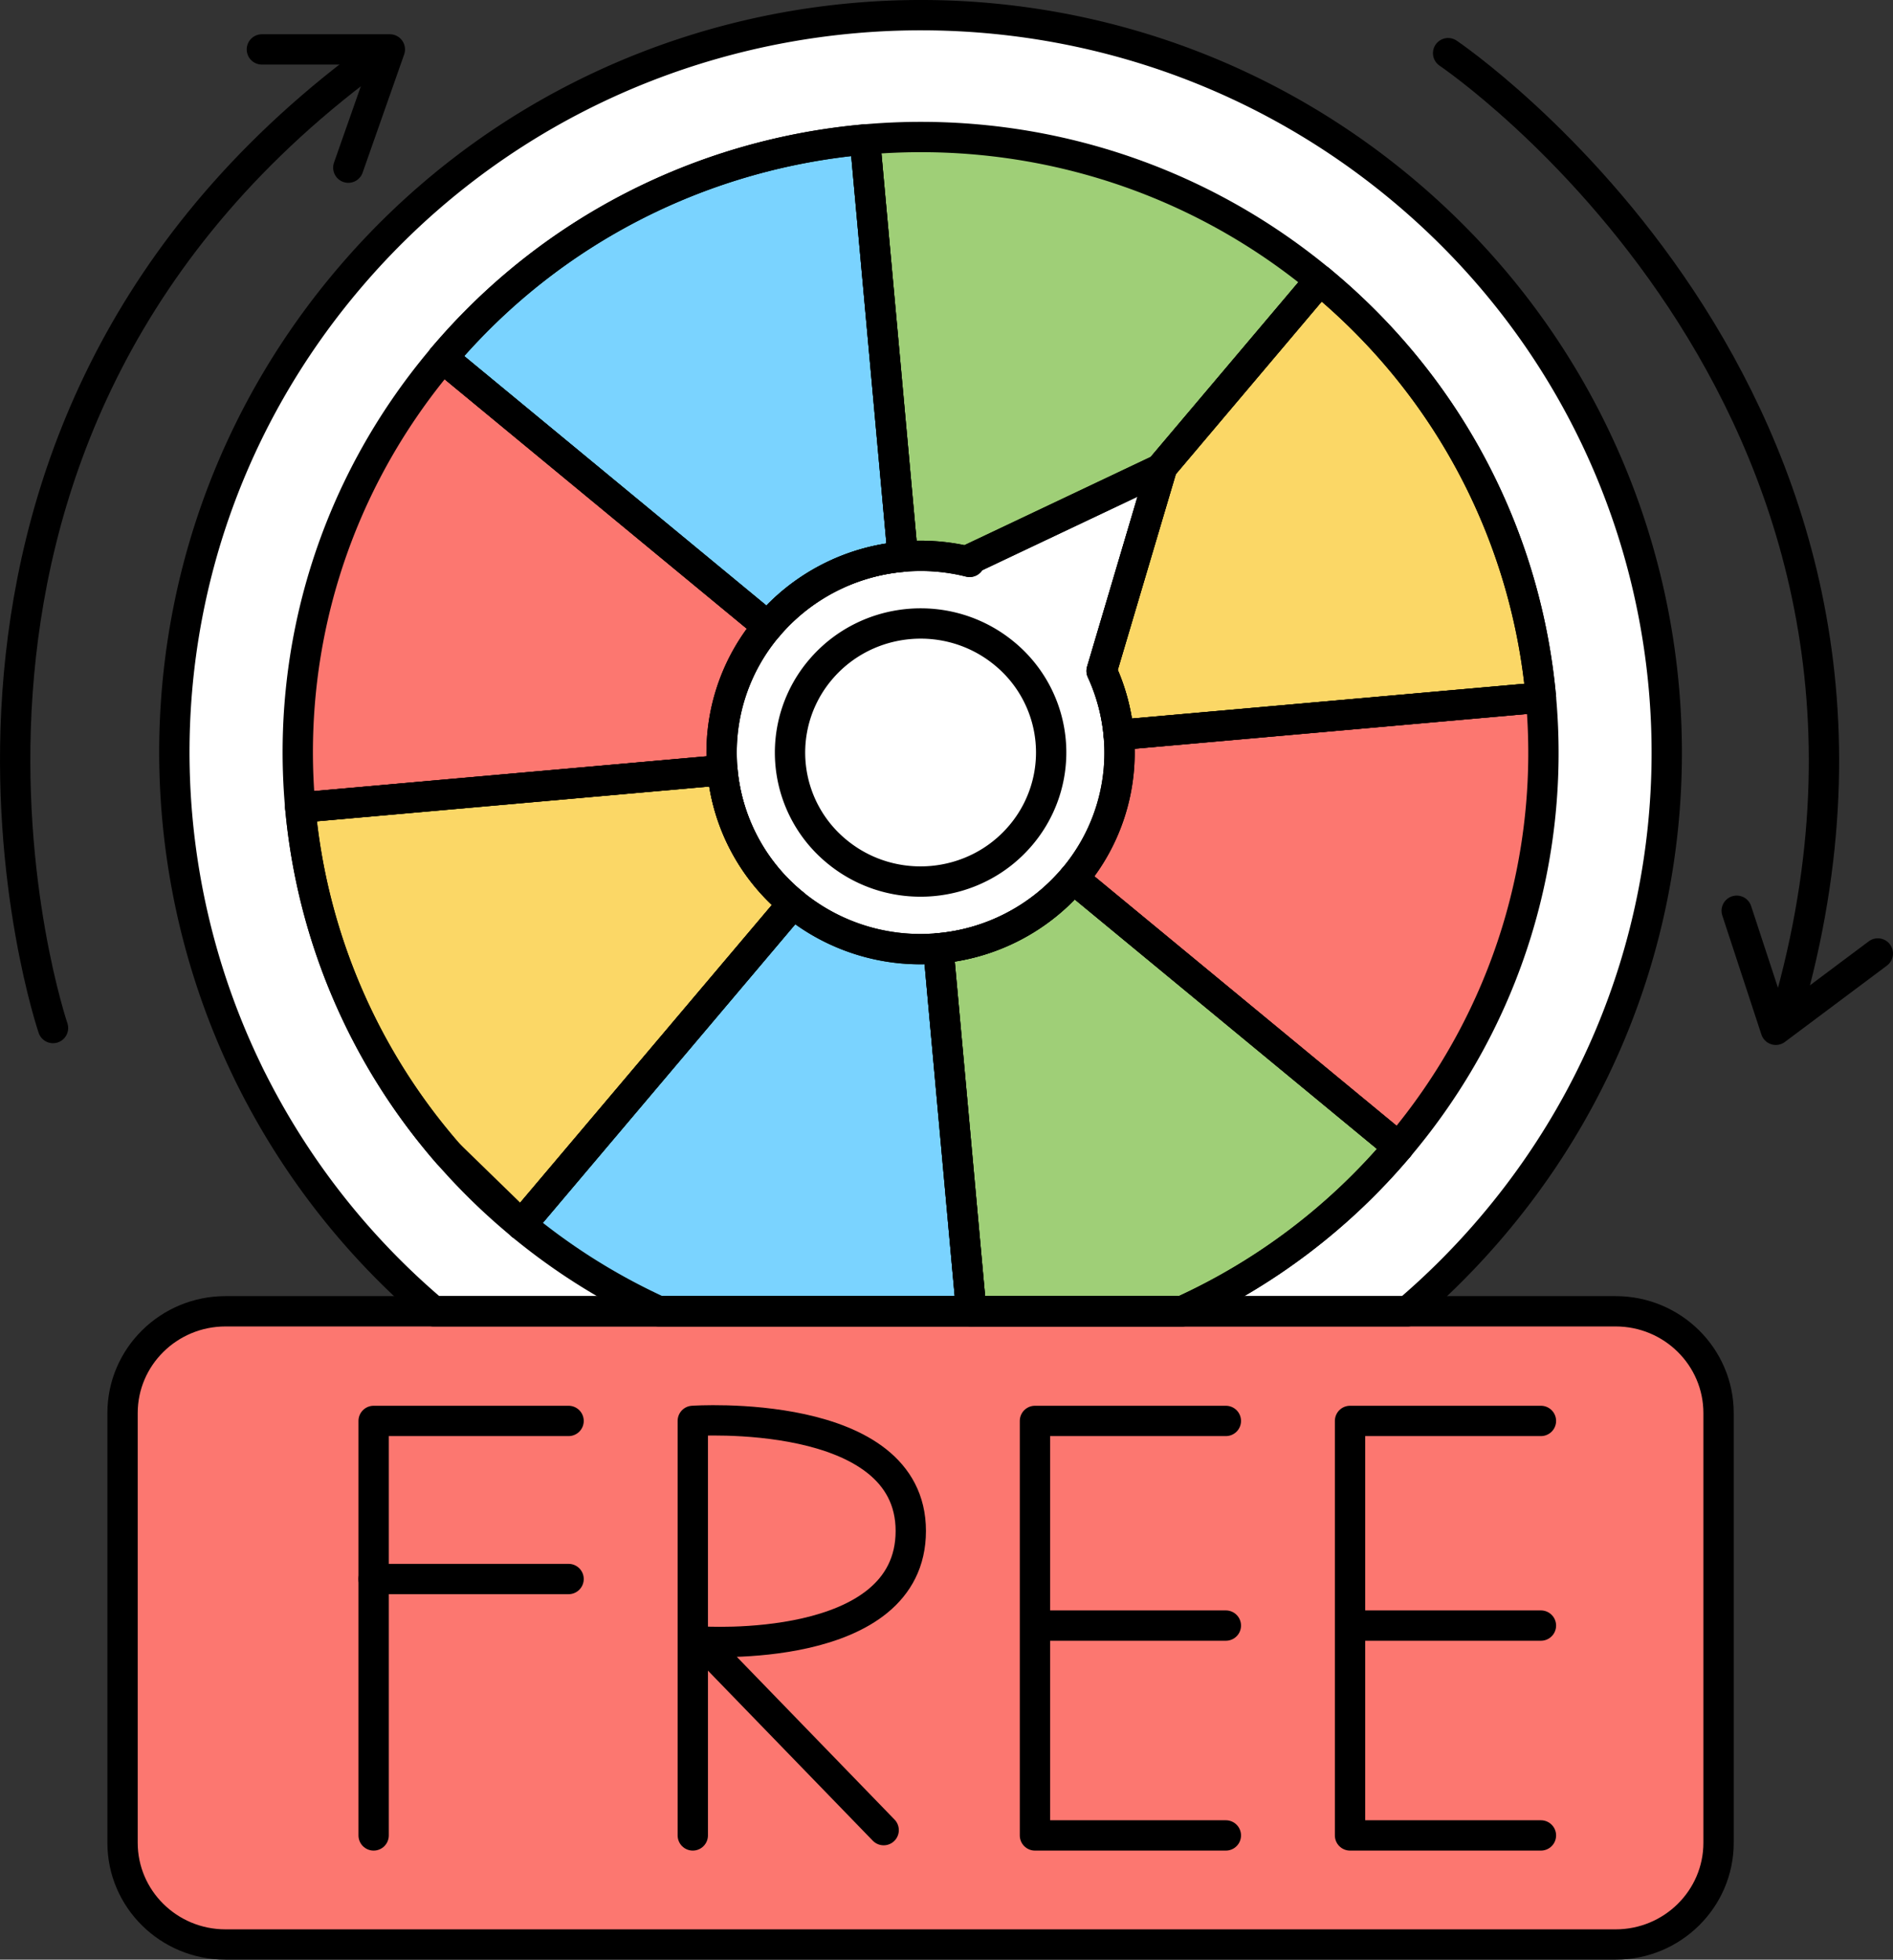
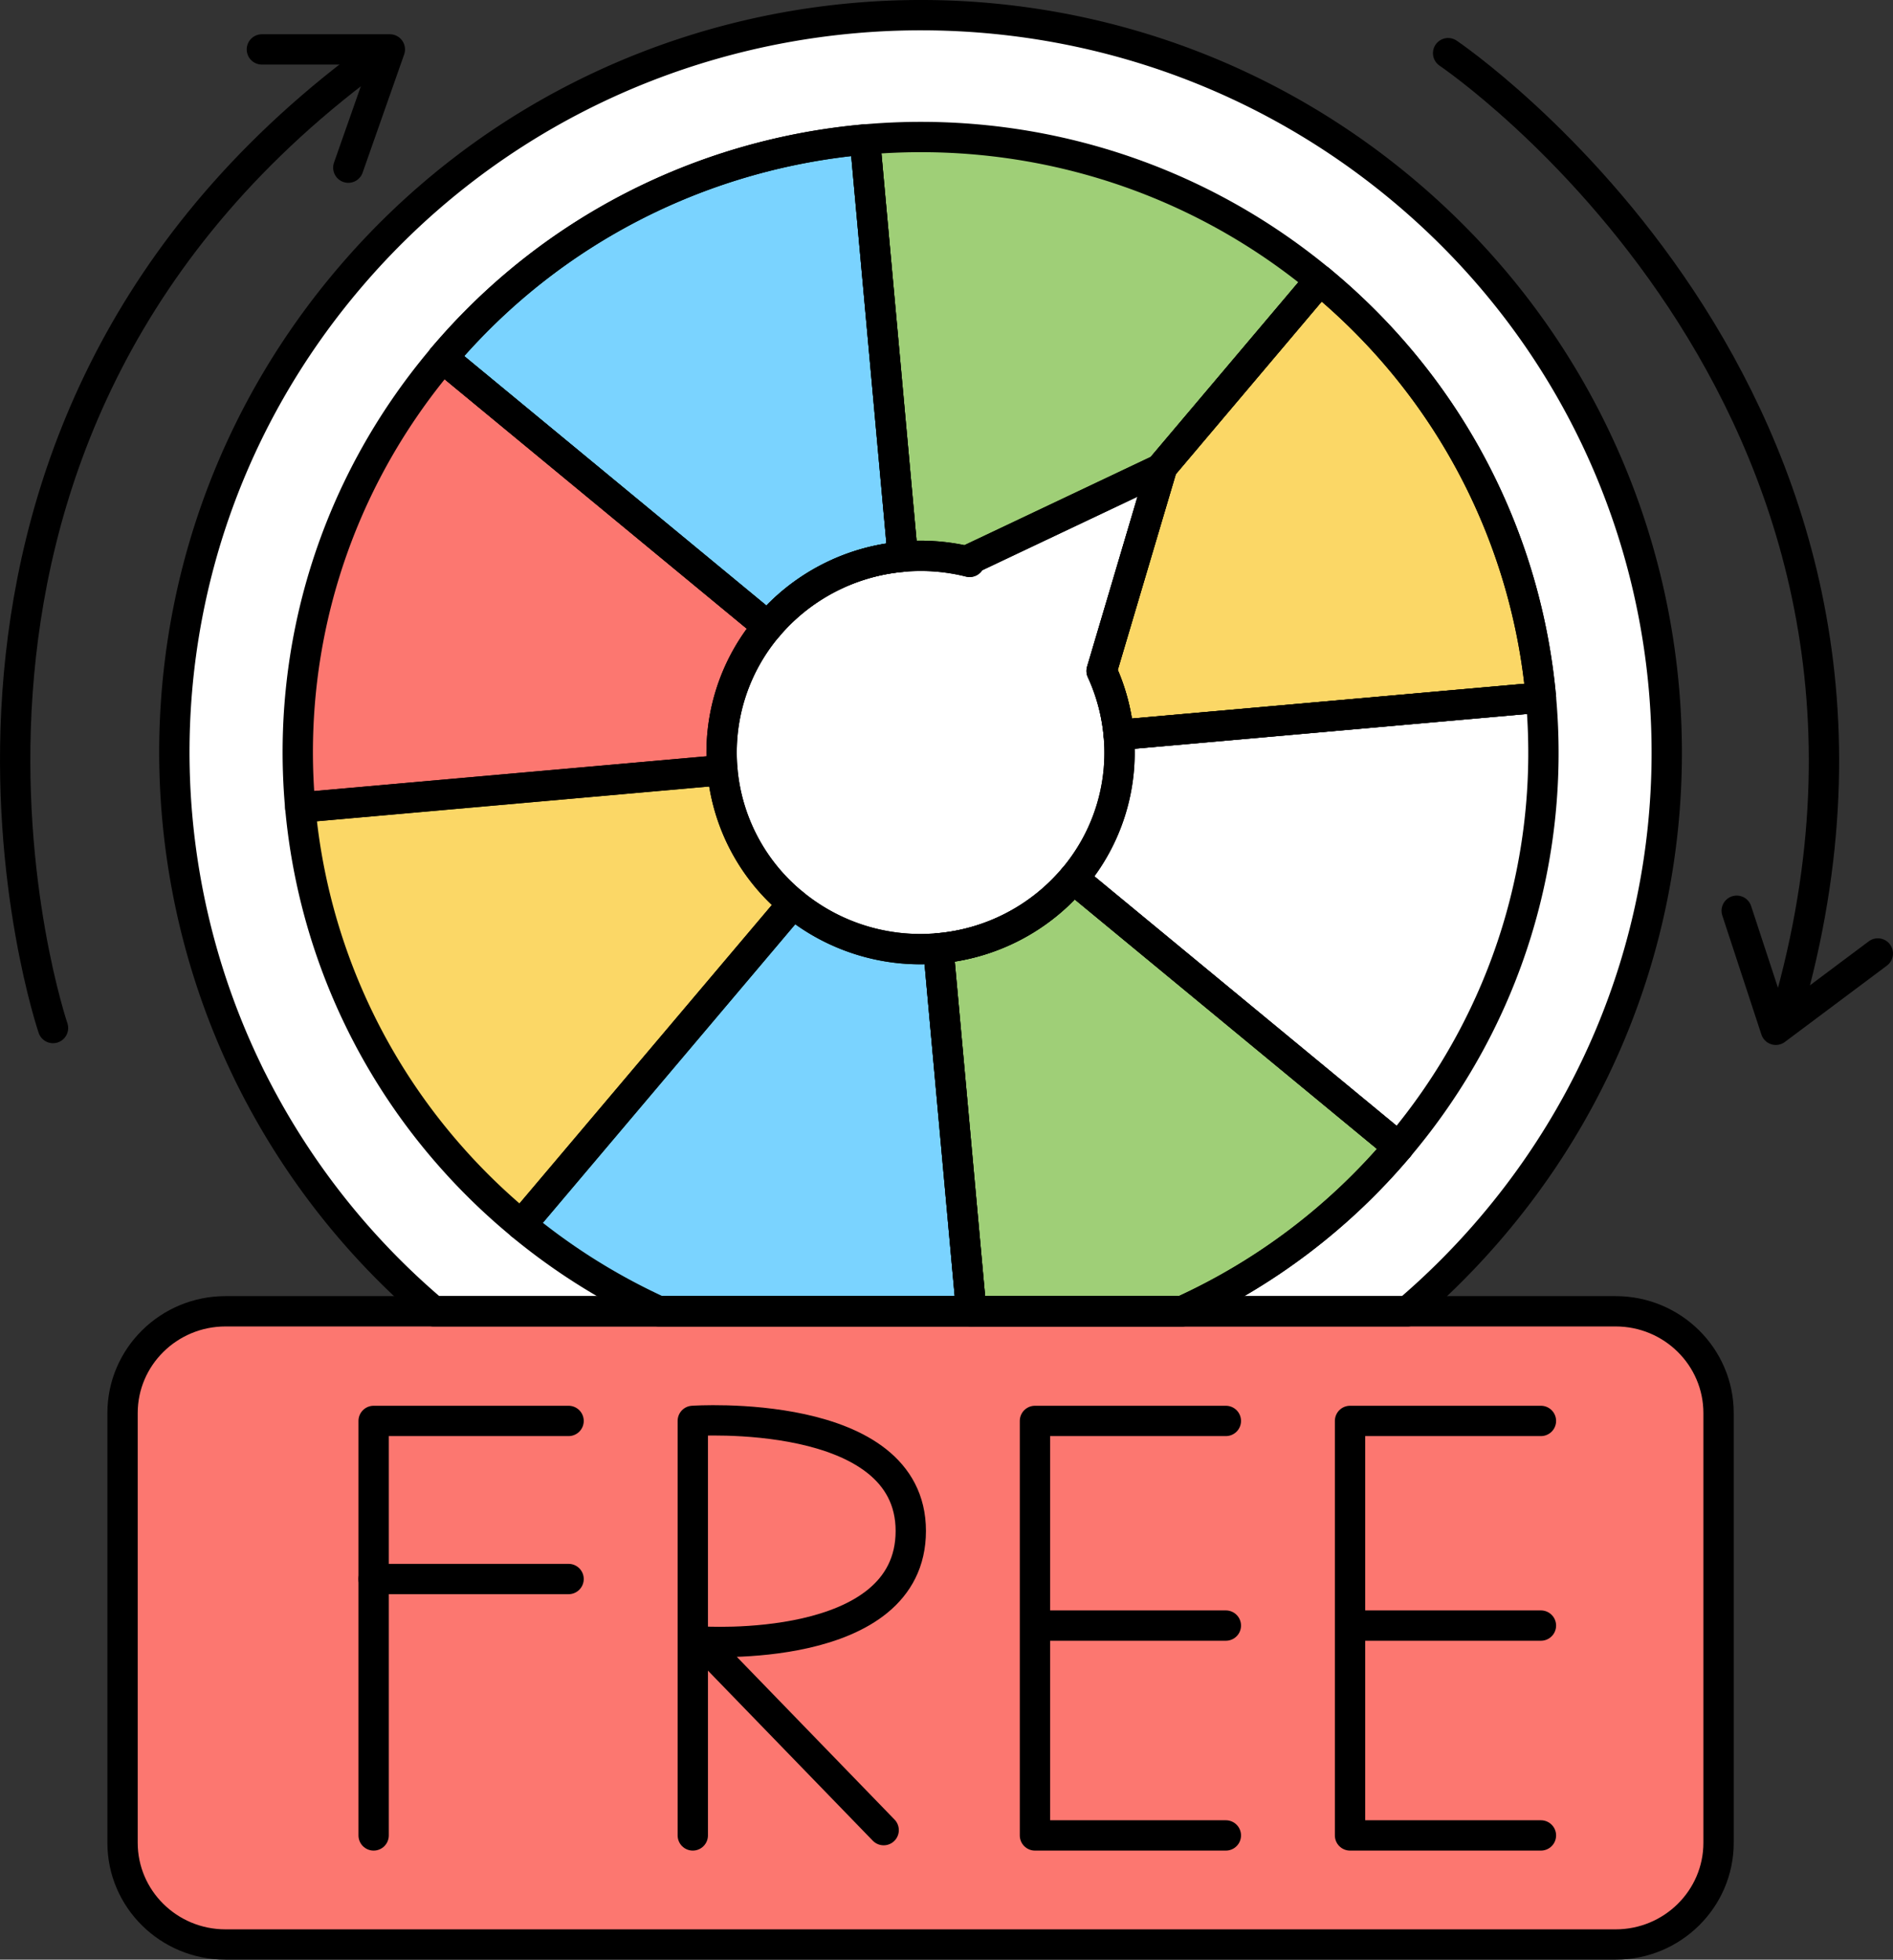
<svg xmlns="http://www.w3.org/2000/svg" id="Слой_1" viewBox="0 0 1954.84 2023.31">
  <rect x="0" y="0" width="1954.84" height="2023.31" fill="#333333" stroke="none" />
  <path d="m2314.57 2003.37c-203.44 240.6-525.4 325.74-811.39 241.69-7.55-2.2-15.09-4.55-22.55-7a769.87 769.87 0 0 1 -251.42-138.48c-84.17-69.47-149.56-152.94-195.56-244.07-2-3.91-3.93-7.79-5.79-11.7-125.81-260.44-95.5-580.59 104-816.54 272.84-322.67 758.76-365.73 1085.36-96.17s370.18 749.6 97.35 1072.27z" fill="#fff" transform="translate(-772.58 -738.34)" />
  <path d="m2135.61 1027.63-165 195.19-198.59 94.08 1.89 1.56a207.29 207.29 0 0 0 -69-5.37l-39.1-430.73c163.89-14.52 333.46 32.75 469.8 145.27z" fill="#9fcf77" transform="translate(-772.58 -738.34)" />
  <path d="m1518.6 1533.45-435.93 38.63c-14.73-162 33.12-329.5 147-464.19l335.91 277.25a200.63 200.63 0 0 0 -46.98 148.31z" fill="#fc7770" transform="translate(-772.58 -738.34)" />
  <path d="m1780.68 2148.2c-163.94 14.55-333.51-32.72-469.8-145.24l280.62-331.86a206.32 206.32 0 0 0 150.08 46.38z" fill="#7ad3ff" transform="translate(-772.58 -738.34)" />
-   <path d="m2216.85 1922.7-335.91-277.25a200.43 200.43 0 0 0 46.9-148.31l436-38.63c14.74 162.01-33.11 329.49-146.99 464.19z" fill="#fc7770" transform="translate(-772.58 -738.34)" />
  <path d="m1927.84 1497.15a200.43 200.43 0 0 1 -46.9 148.31 207.28 207.28 0 0 1 -289.44 25.64 201.41 201.41 0 0 1 -26-286 207.58 207.58 0 0 1 208.28-66.65l-1.89-1.56 198.59-94.08 1.65-.78-62 209a201.3 201.3 0 0 1 17.71 66.12z" fill="#fff" transform="translate(-772.58 -738.34)" />
  <path d="m1591.5 1671.1-280.62 331.9-75.57-73.53a629.66 629.66 0 0 1 -152.64-357.31l435.93-38.63a201.33 201.33 0 0 0 72.9 137.57z" fill="#fbd766" transform="translate(-772.58 -738.34)" />
  <path d="m2363.85 1458.47v.08l-436 38.63a201.3 201.3 0 0 0 -17.6-66.06l62-209-1.65.78 165-195.19c136.3 112.39 213.52 268.8 228.25 430.76z" fill="#fbd766" transform="translate(-772.58 -738.34)" />
  <path d="m1704.87 1313.12a205.51 205.51 0 0 0 -139.33 72l-335.91-277.25c113.77-134.58 272-210.91 435.85-225.5h.27z" fill="#7ad3ff" transform="translate(-772.58 -738.34)" />
  <path d="m2216.85 1922.7c-113.85 134.65-272.19 211-436.13 225.5l-39.1-430.69a205.6 205.6 0 0 0 139.37-72z" fill="#9fcf77" transform="translate(-772.58 -738.34)" />
  <rect fill="#fc7770" height="653.78" rx="105.71" width="1648.16" x="126.56" y="1353.88" />
  <g fill="none" stroke="#000" stroke-linecap="round" stroke-linejoin="round" stroke-width="31.31">
    <path d="m1880.94 1645.46a205.6 205.6 0 0 1 -139.37 72l34 374.71h217.65a639.52 639.52 0 0 0 223.6-169.51zm-215.17-763.07h-.27c-163.86 14.59-322.09 90.92-435.85 225.5l335.91 277.25a205.51 205.51 0 0 1 139.33-72zm469.84 145.24-165 195.19 1.65-.78-62 209a201.3 201.3 0 0 1 17.6 66.06l436-38.63v-.08c-14.74-161.88-91.96-318.29-228.25-430.76zm-617 505.82-435.93 38.63a629.66 629.66 0 0 0 152.64 357.31 636.73 636.73 0 0 0 75.57 73.53l280.61-331.82a201.33 201.33 0 0 1 -72.9-137.65z" transform="translate(-772.58 -738.34)" />
-     <path d="m1826.72 1600.71c-47.75 56.47-132.78 64-189.94 16.83a132.13 132.13 0 0 1 -17-187.65c47.75-56.47 132.78-64 189.94-16.83a132.13 132.13 0 0 1 17 187.65z" transform="translate(-772.58 -738.34)" />
    <path d="m385.84 1895.03v-427.96h201.31" />
    <path d="m587.15 1630.3h-201.31" />
    <path d="m1488 2633.37v-428s225.12-15.37 225.12 113.63-216.83 114.13-216.83 114.13l188.82 194.78" transform="translate(-772.58 -738.34)" />
    <path d="m1265.91 1895.03h-197.15v-213.98-213.98h197.15" />
    <path d="m1265.91 1678.37h-191.94" />
    <path d="m1591.27 1895.03h-197.14v-213.98-213.98h197.14" />
    <path d="m1591.27 1678.37h-191.93" />
    <path d="m827.33 1799.77s-202.1-593.94 312.81-988.2" transform="translate(-772.58 -738.34)" />
    <path d="m270.43 51.02h132.16l-42.91 122.09" />
    <path d="m2268 793.23s524 353 354.32 974.42" transform="translate(-772.58 -738.34)" />
    <path d="m1939.18 984.44-105.37 78.81-40.38-122.93" />
    <path d="m2314.55 2003.36a771.83 771.83 0 0 1 -88.45 88.86h-1005.64a760 760 0 0 1 -186.82-236.75c-2-3.89-3.94-7.78-5.79-11.71-125.82-260.44-95.5-580.6 104-816.53 272.86-322.69 758.77-365.72 1085.38-96.18s370.18 749.66 97.32 1072.31z" transform="translate(-772.58 -738.34)" />
    <path d="m2135.61 1027.63-165 195.19-198.59 94.08 1.89 1.56a207.29 207.29 0 0 0 -69-5.37l-39.1-430.73c163.89-14.52 333.46 32.75 469.8 145.27z" transform="translate(-772.58 -738.34)" />
    <path d="m1518.6 1533.45-435.93 38.63c-14.73-162 33.12-329.5 147-464.19l335.91 277.25a200.63 200.63 0 0 0 -46.98 148.31z" transform="translate(-772.58 -738.34)" />
    <path d="m1775.6 2092.22h-322.37a644.17 644.17 0 0 1 -142.35-89.22l280.62-331.9a206.32 206.32 0 0 0 150.08 46.38z" transform="translate(-772.58 -738.34)" />
    <path d="m2216.85 1922.7-335.91-277.25a200.43 200.43 0 0 0 46.9-148.31l436-38.63c14.74 162.01-33.11 329.49-146.99 464.19z" transform="translate(-772.58 -738.34)" />
    <path d="m1927.84 1497.15a200.43 200.43 0 0 1 -46.9 148.31 207.28 207.28 0 0 1 -289.44 25.64 201.41 201.41 0 0 1 -26-286 207.58 207.58 0 0 1 208.28-66.65l-1.89-1.56 198.59-94.08 1.65-.78-62 209a201.3 201.3 0 0 1 17.71 66.12z" transform="translate(-772.58 -738.34)" />
-     <path d="m1591.5 1671.1-280.62 331.9-75.57-73.53a629.66 629.66 0 0 1 -152.64-357.31l435.93-38.63a201.33 201.33 0 0 0 72.9 137.57z" transform="translate(-772.58 -738.34)" />
    <path d="m2363.85 1458.47v.08l-436 38.63a201.3 201.3 0 0 0 -17.6-66.06l62-209-1.65.78 165-195.19c136.3 112.39 213.52 268.8 228.25 430.76z" transform="translate(-772.58 -738.34)" />
    <path d="m1704.87 1313.12a205.51 205.51 0 0 0 -139.33 72l-335.91-277.25c113.77-134.58 272-210.91 435.85-225.5h.27z" transform="translate(-772.58 -738.34)" />
    <path d="m2216.85 1922.7a639.52 639.52 0 0 1 -223.6 169.51h-217.65l-34-374.71a205.6 205.6 0 0 0 139.37-72z" transform="translate(-772.58 -738.34)" />
    <path d="m2547.28 2197.3v443.61c0 58-47.61 105.09-106.33 105.09h-1435.46c-58.71 0-106.36-47-106.36-105.09v-443.61c0-58 47.65-105.09 106.36-105.09h1435.51c58.67.01 106.28 47.05 106.28 105.09z" transform="translate(-772.58 -738.34)" />
  </g>
</svg>